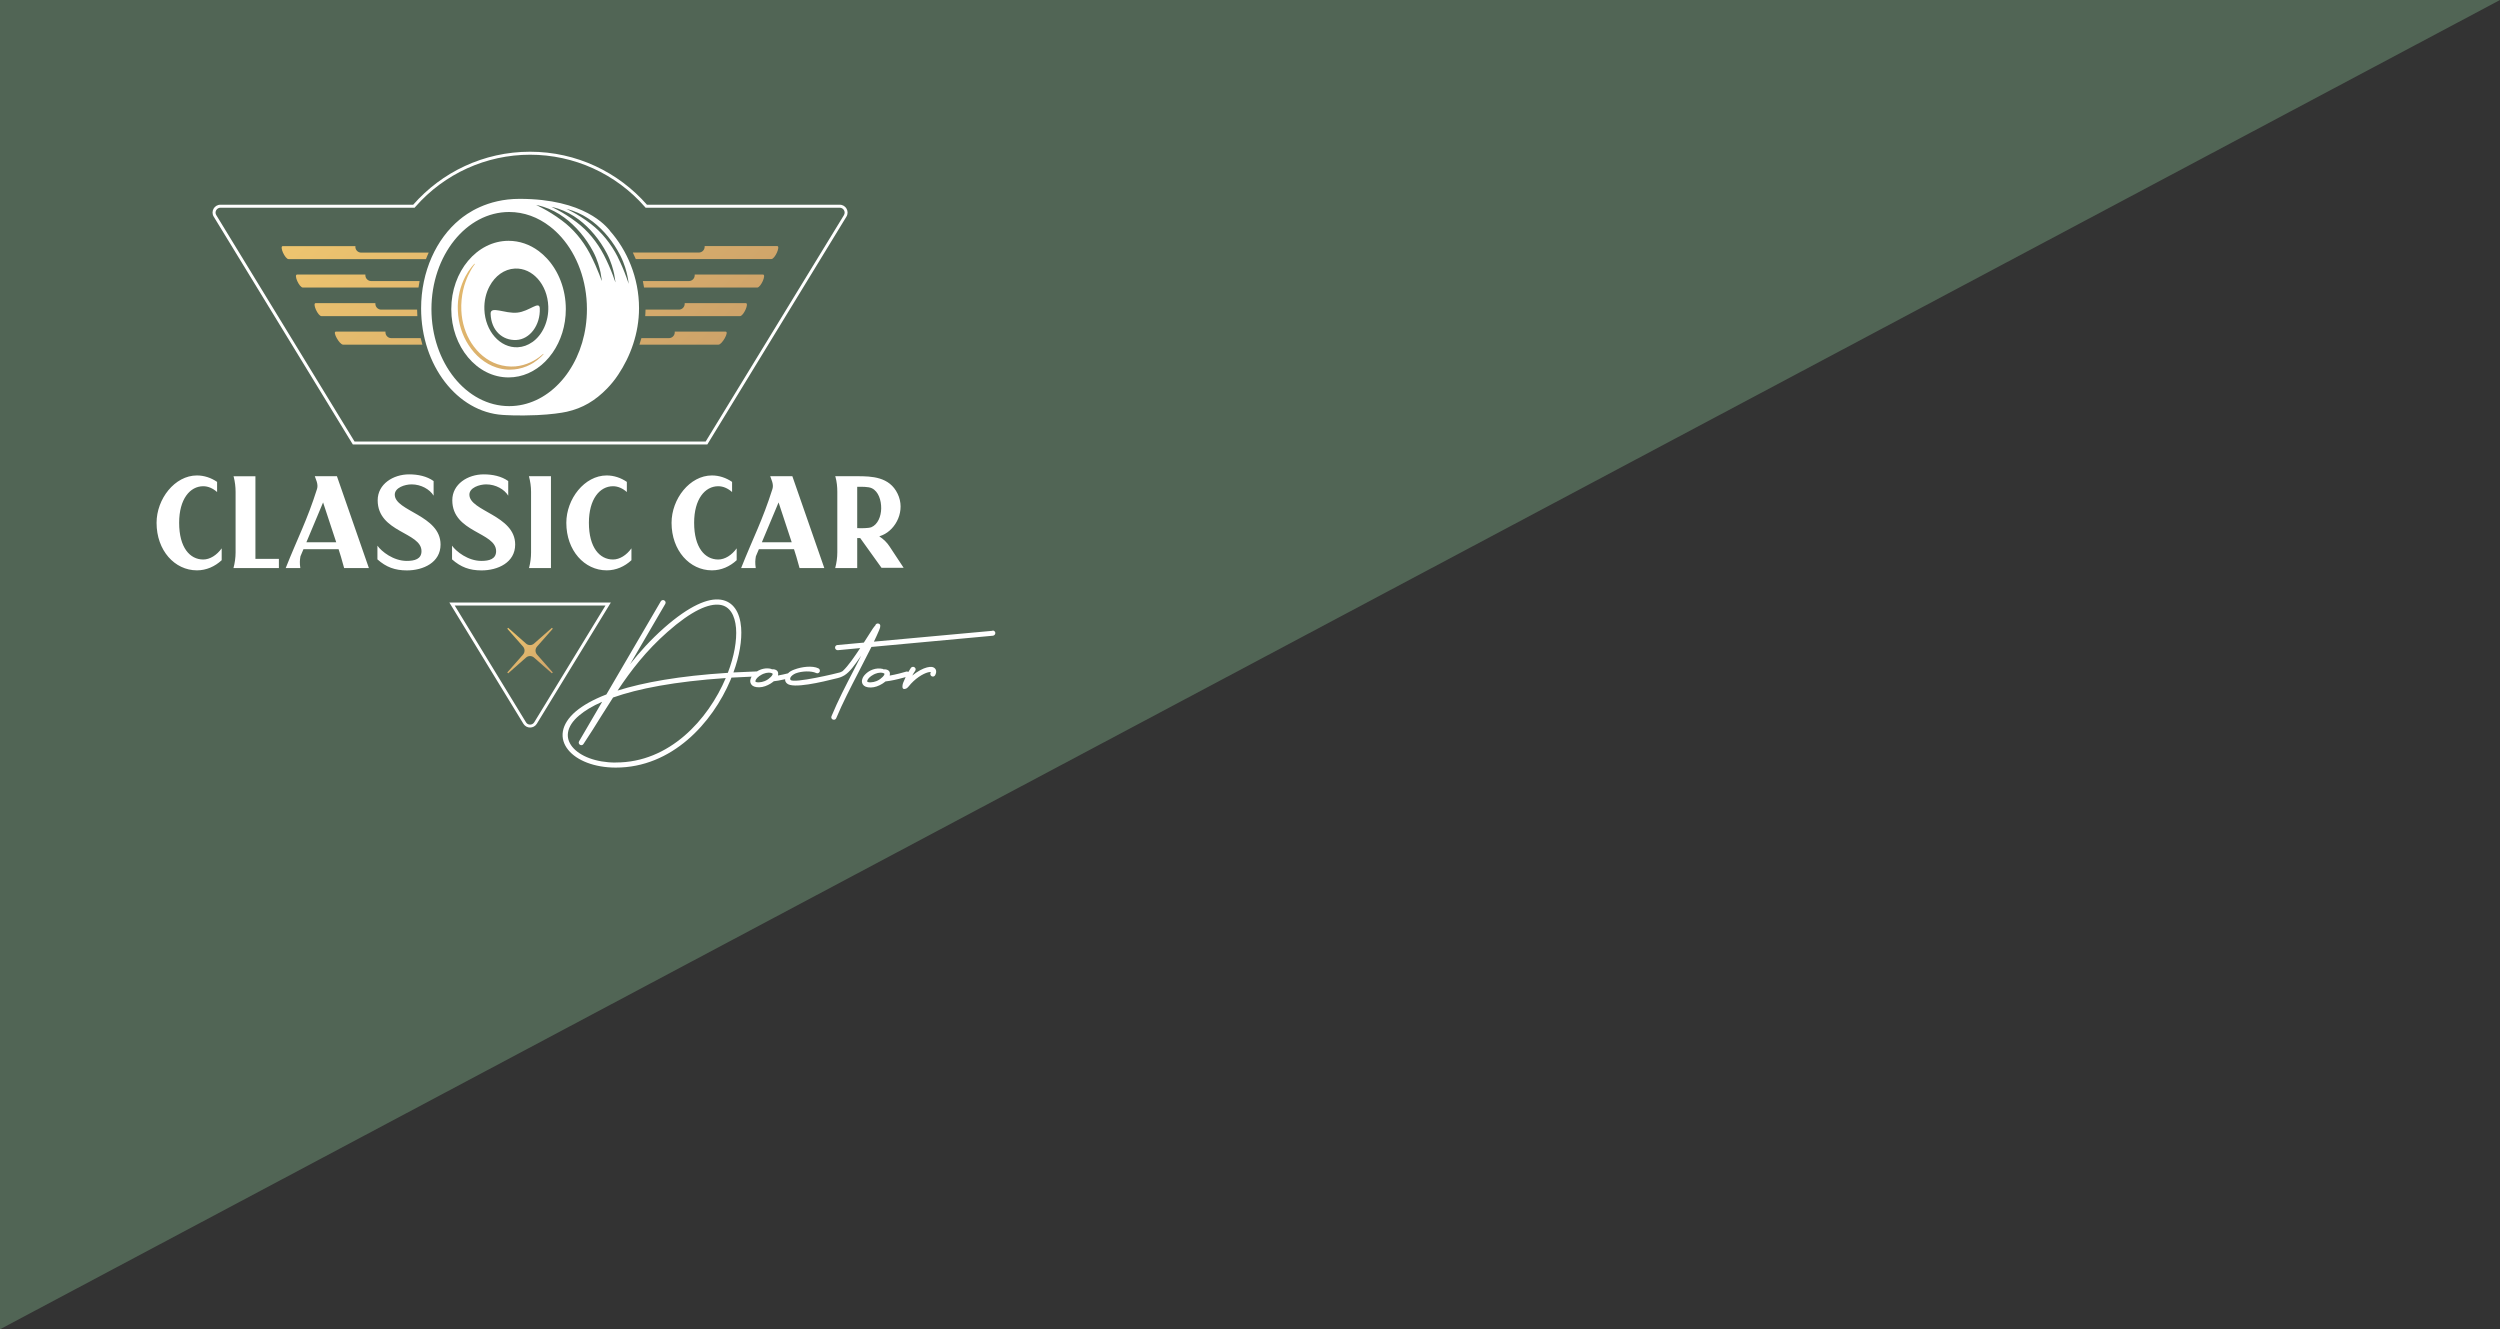
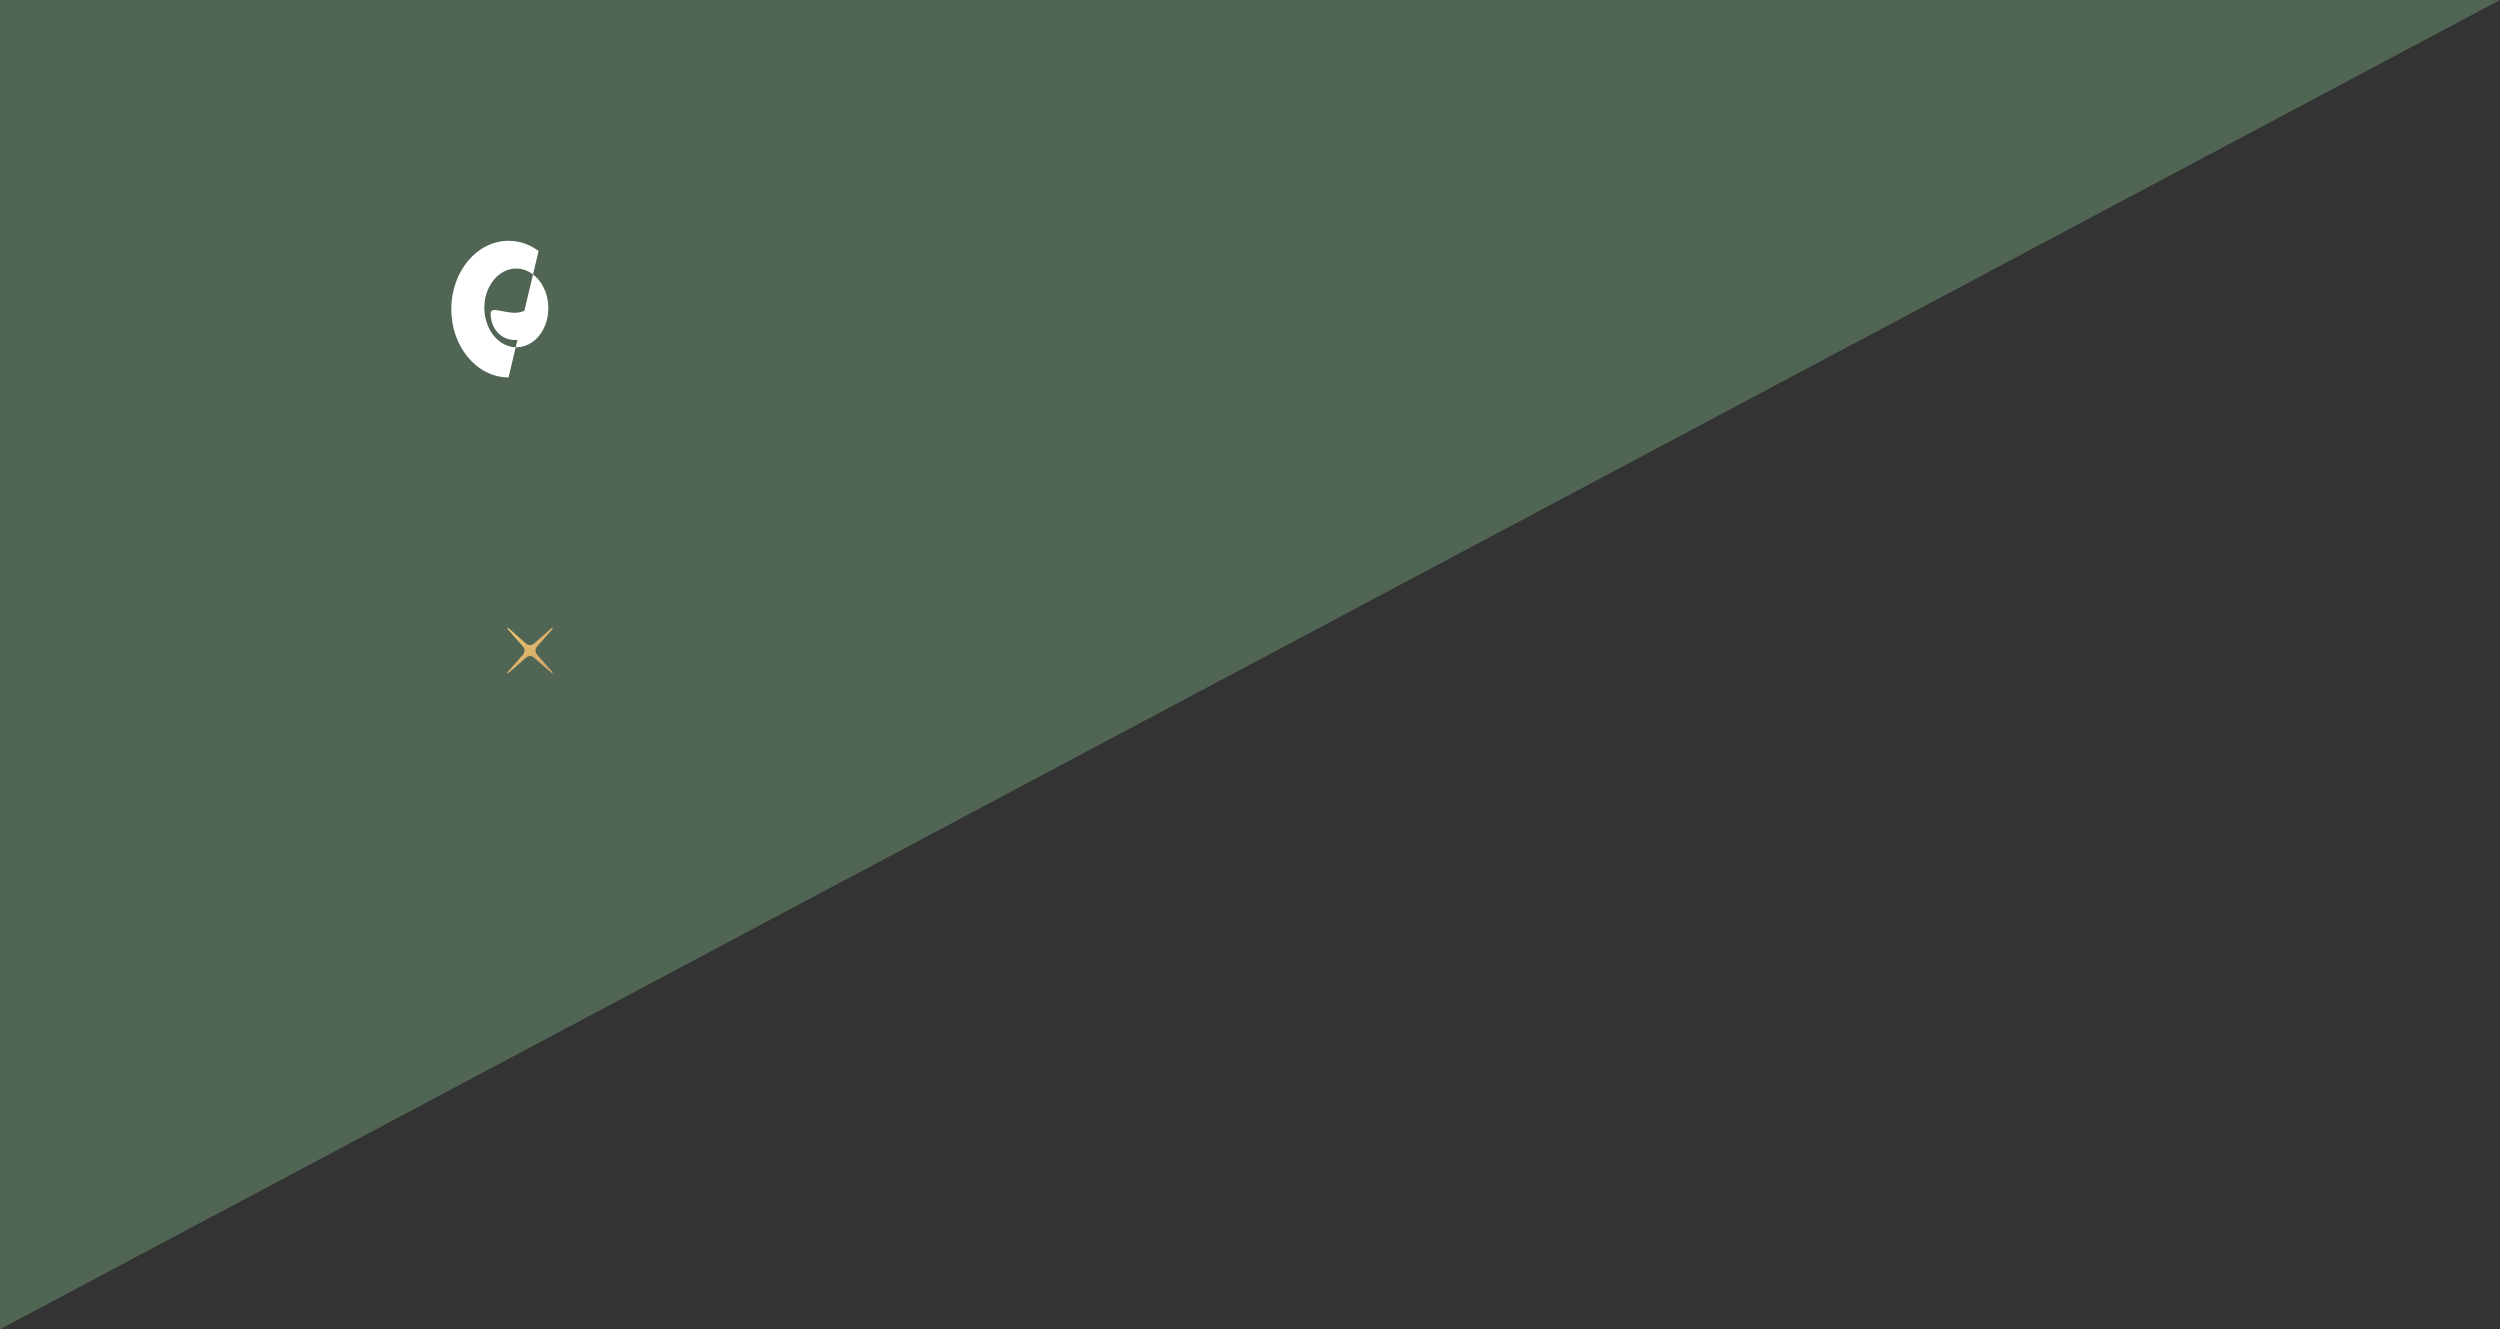
<svg xmlns="http://www.w3.org/2000/svg" xmlns:xlink="http://www.w3.org/1999/xlink" id="Layer_1" data-name="Layer 1" viewBox="0 0 392 208.43">
  <rect x="0" y="0" width="392" height="208.43" fill="#333333" stroke="none" />
  <defs>
    <style>
      .cls-1 {
        fill: url(#linear-gradient-2);
      }

      .cls-2 {
        fill: url(#linear-gradient);
      }

      .cls-3 {
        fill: #fff;
      }

      .cls-4 {
        fill: #516555;
      }
    </style>
    <linearGradient id="linear-gradient" x1="86.62" y1="105.51" x2="79.61" y2="98.5" gradientUnits="userSpaceOnUse">
      <stop offset="0" stop-color="#cea36a" />
      <stop offset="1" stop-color="#eec56f" />
    </linearGradient>
    <linearGradient id="linear-gradient-2" x1="104.18" y1="62.71" x2="62.17" y2="20.7" xlink:href="#linear-gradient" />
  </defs>
  <polygon class="cls-4" points="0 0 0 208.43 392 0 0 0" />
  <g>
    <path class="cls-2" d="M82.01,102.64c.32-.36.32-.9,0-1.26l-2.47-2.8.14-.14,2.8,2.47c.36.32.9.32,1.26,0l2.8-2.47.14.14-2.47,2.8c-.32.36-.32.9,0,1.26l2.47,2.8-.14.14-2.8-2.47c-.36-.32-.9-.32-1.26,0l-2.8,2.47-.14-.14,2.47-2.8Z" />
-     <path class="cls-3" d="M94.94,94.95l-11.17,18.3c-.14.23-.38.37-.65.37s-.51-.13-.65-.37l-11.17-18.3h23.65M95.78,94.48h-25.32l11.61,19.01c.24.39.65.59,1.05.59s.81-.2,1.05-.59l11.61-19.01h0ZM83.12,24.26c6.88,0,13.43,2.97,17.97,8.15l.14.16h30.44c.28,0,.53.15.67.39.14.24.13.53-.01.77l-21.68,35.5h-55.06l-21.68-35.5c-.15-.24-.15-.53-.01-.77s.39-.39.67-.39h30.44l.14-.16c4.54-5.18,11.09-8.15,17.97-8.15M83.12,23.79c-7.31,0-13.86,3.22-18.33,8.31h-30.23c-.96,0-1.55,1.05-1.05,1.87l21.81,35.72h55.59l21.81-35.72c.5-.82-.09-1.87-1.05-1.87h-30.23c-4.47-5.09-11.02-8.31-18.33-8.31h0ZM34.76,85.98v1.86c-1.07.99-2.41,1.59-3.88,1.59-3.49,0-6.33-3.11-6.33-7.45,0-3.75,2.85-7.43,6.33-7.43,1.13,0,2.23.37,3.16,1.01v1.59c-.66-.58-1.4-.91-2.17-.91-2.08,0-3.78,2.02-3.78,5.73,0,3.9,1.69,5.76,3.78,5.76,1.05,0,2.12-.68,2.89-1.75ZM40.06,87.63h3.67v1.44h-7.12c.21-.8.33-1.63.33-2.45v-9.49c0-.8-.1-1.59-.29-2.35l-.04-.1h3.44v12.95ZM52.83,74.67l5.01,14.4h-3.88l-.5-1.77-.37-1.18h-5.51l-.47,1.11c-.1.62-.14,1.01-.02,1.84h-2.29c1.92-4.83,3.34-7.45,4.91-12.4.25-.76-.25-1.63-.35-2h3.47ZM52.72,85.03l-2.06-6.25-2.62,6.25h4.68ZM69.08,85.38c0,2.83-2.72,4.06-5.28,4.06-1.88,0-3.26-.52-4.62-1.73v-2.15c.64.91,2.5,2.39,4.6,2.39,1.24,0,2.31-.29,2.31-1.53,0-2.99-6.87-2.91-6.87-7.98,0-2.54,2.43-4.06,4.93-4.06,1.38,0,2.78.29,3.84,1.05v2.29c-.6-.99-1.96-1.77-3.45-1.77-1.07,0-2.64.52-2.64,1.61,0,2.6,7.18,3.22,7.18,7.82ZM80.78,85.38c0,2.83-2.72,4.06-5.28,4.06-1.88,0-3.26-.52-4.62-1.73v-2.15c.64.91,2.5,2.39,4.6,2.39,1.24,0,2.31-.29,2.31-1.53,0-2.99-6.87-2.91-6.87-7.98,0-2.54,2.43-4.06,4.93-4.06,1.38,0,2.78.29,3.84,1.05v2.29c-.6-.99-1.96-1.77-3.45-1.77-1.07,0-2.64.52-2.64,1.61,0,2.6,7.18,3.22,7.18,7.82ZM82.94,74.67h3.45v14.4h-3.45l.04-.12c.19-.74.29-1.55.29-2.33v-9.49c0-.85-.12-1.65-.33-2.45ZM99.01,85.98v1.86c-1.07.99-2.41,1.59-3.88,1.59-3.49,0-6.33-3.11-6.33-7.45,0-3.75,2.85-7.43,6.33-7.43,1.13,0,2.23.37,3.16,1.01v1.59c-.66-.58-1.4-.91-2.17-.91-2.08,0-3.78,2.02-3.78,5.73,0,3.9,1.69,5.76,3.78,5.76,1.05,0,2.12-.68,2.89-1.75ZM115.51,85.98v1.86c-1.07.99-2.41,1.59-3.88,1.59-3.49,0-6.33-3.11-6.33-7.45,0-3.75,2.85-7.43,6.33-7.43,1.13,0,2.23.37,3.16,1.01v1.59c-.66-.58-1.4-.91-2.17-.91-2.08,0-3.78,2.02-3.78,5.73,0,3.9,1.69,5.76,3.78,5.76,1.05,0,2.12-.68,2.89-1.75ZM124.24,74.67l5.01,14.4h-3.88l-.5-1.77-.37-1.18h-5.51l-.47,1.11c-.1.62-.14,1.01-.02,1.84h-2.29c1.92-4.83,3.34-7.45,4.91-12.4.25-.76-.25-1.63-.35-2h3.47ZM124.14,85.03l-2.06-6.25-2.62,6.25h4.68ZM139.5,85.71l2.19,3.32h-3.47l-3.34-4.66h-.47v4.7h-3.45c.21-.8.33-1.63.33-2.48v-9.45c0-.83-.08-1.61-.29-2.37l-.04-.1h3.45c2.27,0,5.05.08,6.33,2.74,1.28,2.62-.23,5.59-2.37,6.5-.17.08-.33.14-.5.19.66.43,1.22.97,1.63,1.61ZM134.41,76.33v6.48c.64.02,1.71.04,2.21-.14,1.03-.43,1.53-1.71,1.55-2.93.02-1.3-.43-2.68-1.46-3.18-.54-.27-1.63-.23-2.29-.23ZM155.62,98.91l-18.59,1.7c.29-.59.56-1.19.82-1.8.26-.58.23-.89-.04-1.02h-.03c-.19-.08-.43.01-.51.21v.04c-.27.29-.58.75-.93,1.33-.26.41-.56.89-.89,1.39l-4.14.38c-.23.01-.4.22-.37.44.01.22.22.38.44.37l3.5-.33c-.96,1.44-1.87,2.78-2.73,3.59,0,0-.14.12-.43.22s-7.34,1.8-7.77,1.17c0,0-.09-.14-.03-.31.08-.25.47-.56.85-.71.99-.37,2.44-.41,3.2-.05.21.11.45.01.55-.18.1-.21.01-.45-.19-.55-.96-.47-2.64-.25-3.79.19-.34.12-.74.32-.96.57,0,0-.01.01-.02.02-.48.12-1.03.25-1.57.34v-.04c.12-.55-.14-.82-.58-.92-.11-.03-.23-.03-.37-.01-.04-.03-.08-.05-.12-.07-.82-.21-1.63.02-2.23.4-.01,0-.02,0-.04,0-1.26.04-2.47.1-3.65.16.95-2.58,1.36-5.05,1.21-7.03-.19-2.4-1.22-4.09-3.2-4.38-1.98-.29-4.91.93-8.89,4.43-2.1,1.87-3.81,3.75-5.31,5.67l5.5-9.43c.12-.19.05-.44-.14-.55-.19-.12-.44-.06-.56.14l-8.53,14.6c-2.13.82-3.69,1.73-4.79,2.65-1.21,1.03-1.85,2.1-2.03,3.13-.18,1.07.14,2.06.84,2.92,1.33,1.65,4.1,2.77,7.45,2.77,8.82.01,15.15-7,18-13.75l.14-.36c1.01-.05,2.07-.11,3.16-.15-.07.11-.12.23-.15.34-.11.3-.08.59.08.85.19.3.6.49,1.26.48.63-.01,1.26-.26,1.78-.58.18-.11.36-.25.51-.37.22-.03.45-.06.7-.1.36-.06.72-.14,1.08-.22,0,0,0,0,0,0-.03.25.07.48.29.67.92.85,5.35-.19,7.93-.84.59-.14.89-.34,1.08-.44.86-.55,1.53-1.5,2.63-3.09-.38.74-.77,1.5-1.15,2.24-1.26,2.43-2.51,4.84-3.51,7.26-.1.21.01.45.22.53.21.08.44-.01.52-.22,1-2.39,2.25-4.79,3.49-7.2.69-1.32,1.37-2.65,2.03-3.97l19.06-1.76c.22-.03.38-.22.37-.45-.03-.22-.22-.38-.44-.36ZM96.55,119.57c-3.1,0-5.63-1-6.82-2.47-.55-.69-.8-1.45-.66-2.28.14-.85.69-1.76,1.76-2.65.86-.73,2.04-1.45,3.59-2.13l-3.62,6.2c-.11.19-.05.44.15.55.19.11.44.06.55-.15.99-1.48,1.91-2.95,2.8-4.39.62-.97,1.22-1.93,1.83-2.88,3.92-1.39,9.66-2.51,17.67-3.05-2.76,6.5-8.82,13.26-17.25,13.24ZM114.13,105.5c-7.63.48-13.26,1.51-17.29,2.78,2.14-3.21,4.46-6.23,7.84-9.21,3.76-3.32,6.46-4.49,8.23-4.23,1.52.22,2.33,1.62,2.5,3.64.15,1.95-.29,4.43-1.28,7.01ZM120.86,106.15c-.23.22-.48.42-.75.55l-.22.1c-.29.12-.57.17-.88.19-.33.01-.51-.04-.56-.12-.01-.03-.01-.08.01-.15.04-.14.14-.27.27-.43.19-.19.43-.38.72-.52l.23-.11c.28-.12.58-.18.85-.19.2,0,.37.03.5.09.07.03.11.06.12.09.02.1-.06.26-.29.5ZM146.13,104.58c-.22-.03-.48-.01-.78.07-.63.16-1.47.59-2.31,1.28.16-.29.32-.55.45-.73.14-.18.1-.44-.08-.56-.18-.14-.44-.1-.58.08-.12.17-.26.39-.4.64-.1-.06-.22-.09-.34-.05-.52.16-1.59.45-2.58.62v-.04c.12-.55-.14-.82-.58-.92-.11-.03-.23-.03-.37-.01-.04-.03-.08-.05-.12-.07-1.1-.27-2.17.22-2.76.84-.23.23-.4.49-.47.74-.11.3-.08.59.08.85.19.3.6.49,1.26.48.63-.01,1.26-.26,1.78-.58.18-.11.36-.25.51-.37.22-.03.45-.06.7-.1.88-.15,1.84-.4,2.46-.58-.15.32-.28.62-.37.85h0c-.07.18-.1.32-.11.41-.08.54.1.74.6.52.08-.04.21-.14.33-.29,1.02-1.28,2.25-2.02,3.07-2.24.18-.04.33-.06.44-.04,0,.03-.03.06-.05.11-.1.21-.01.45.18.55.21.1.44.03.55-.18.17-.33.19-.6.1-.84-.11-.25-.33-.4-.63-.45ZM138.39,106.15c-.23.22-.48.42-.75.55l-.22.1c-.29.12-.57.17-.88.19-.33.01-.51-.04-.56-.12-.01-.03-.01-.08.01-.15.04-.14.14-.27.27-.43.19-.19.43-.38.72-.52l.23-.11c.28-.12.58-.18.85-.19.2,0,.37.03.5.09.07.03.11.06.12.09.02.1-.06.26-.29.5Z" />
    <g>
-       <path class="cls-3" d="M84.45,39.35c-1.37-1.01-2.98-1.59-4.71-1.59-4.95,0-8.98,4.8-8.98,10.71s4.03,10.71,8.98,10.71c2.18,0,4.18-.93,5.73-2.47.43-.43.83-.9,1.18-1.41,1.29-1.85,2.07-4.23,2.07-6.83,0-3.14-1.14-5.97-2.95-7.93-.41-.44-.85-.84-1.32-1.19ZM83.45,53.65c-.67.47-1.44.76-2.27.8-2.77.13-5.11-2.52-5.23-5.93-.05-1.35.26-2.61.82-3.65.85-1.6,2.3-2.68,3.97-2.76,2.77-.13,5.11,2.52,5.23,5.93.09,2.39-.94,4.51-2.51,5.61Z" />
+       <path class="cls-3" d="M84.45,39.35c-1.37-1.01-2.98-1.59-4.71-1.59-4.95,0-8.98,4.8-8.98,10.71s4.03,10.71,8.98,10.71ZM83.45,53.65c-.67.47-1.44.76-2.27.8-2.77.13-5.11-2.52-5.23-5.93-.05-1.35.26-2.61.82-3.65.85-1.6,2.3-2.68,3.97-2.76,2.77-.13,5.11,2.52,5.23,5.93.09,2.39-.94,4.51-2.51,5.61Z" />
      <path class="cls-3" d="M76.93,49.22c.09,2.63,1.88,4.19,4.02,4.09,2.13-.1,3.79-2.32,3.69-4.95-.05-1.29-1.63.47-3.53.66-1.96.2-4.23-1.14-4.18.19Z" />
-       <path class="cls-3" d="M95.64,36.17c-.6-.68-3.94-4.99-14.18-4.99-5.13,0-8.28,2.33-9.39,3.25-3.64,3-6.04,8.12-6.04,13.93,0,8.93,5.68,16.25,12.8,16.7.23.01,2.32.17,5.38.03,2.16-.1,3.82-.34,4.67-.53,2.49-.56,4.46-1.74,6.31-3.64.63-.65,1.22-1.37,1.74-2.16,1.9-2.84,3.27-6.48,3.27-10.44,0-4.8-1.9-9.13-4.57-12.13ZM89.23,58.16c-.48.73-1.02,1.4-1.61,2.01-2.11,2.19-4.82,3.51-7.78,3.51-6.72,0-12.19-6.83-12.19-15.22s5.47-15.22,12.19-15.22c2.34,0,4.53.83,6.39,2.27.64.49,1.24,1.06,1.8,1.69,2.46,2.79,4,6.81,4,11.27,0,3.69-1.05,7.07-2.81,9.7ZM94.29,43.88c-.06-.16-.14-.37-.24-.64l-.11-.28c-.29-.73-.76-1.87-1.48-3.25-1.1-2.06-2.6-3.84-4.35-5.13-1.17-.88-2.27-1.52-2.83-1.82-.37-.2-.72-.38-.98-.51l-.24-.12.19.04c.13.02.26.06.41.1.2.05.37.1.55.16,1.15.36,2.25.93,3.27,1.68,1.82,1.34,3.38,3.19,4.52,5.33.69,1.3,1.02,2.6,1.16,3.25.09.46.15.84.18,1.11l.03.27-.07-.18ZM96.13,43.24c-.43-1.14-.9-2.2-1.44-3.25-1.08-2.07-2.56-3.85-4.27-5.14-1.15-.88-2.25-1.52-2.8-1.82-.36-.2-.71-.38-.98-.51l-.19-.09.13.03c.12.03.26.06.4.1.19.05.36.1.54.16,1.14.38,2.22.95,3.22,1.7,1.78,1.34,3.3,3.18,4.42,5.32.68,1.3,1,2.58,1.14,3.23.09.46.15.83.18,1.1l.02.21-.38-1.04ZM96.85,40.27c-1.06-2.07-2.51-3.86-4.19-5.15-1.13-.88-2.22-1.52-2.77-1.82-.35-.19-.7-.37-.97-.5l-.13-.06.07.02c.12.03.25.06.4.11.18.05.36.11.53.17,1.12.39,2.19.97,3.16,1.72,1.74,1.34,3.23,3.18,4.32,5.31.66,1.3.98,2.56,1.11,3.2.09.47.16.83.18,1.08l.02.15-.34-.97c-.41-1.14-.87-2.2-1.39-3.24Z" />
    </g>
-     <path class="cls-1" d="M65.96,53.02c.08.34.17.68.27,1.02h-12.44c-.56,0-1.7-2.04-1.13-2.04h7.78s0,.07,0,.11c0,.5.41.91.91.91h4.62ZM65.41,48.55h-5.64c-.5,0-.91-.41-.91-.91,0-.04,0-.08,0-.11h-9.36c-.56,0,.34,2.04.91,2.04h15.03c-.02-.34-.04-.68-.04-1.02ZM55.73,38.7s0-.08,0-.11h-11.39c-.56,0,.34,2.04.91,2.04h21.54c.13-.35.28-.69.43-1.02h-10.59c-.5,0-.91-.41-.91-.91ZM65.8,44.07h-7.6c-.5,0-.91-.41-.91-.91,0-.04,0-.08,0-.11h-10.71c-.56,0,.34,2.04.91,2.04h18.13c.05-.34.11-.68.17-1.02ZM113.81,52h-8.01s0,.07,0,.11c0,.5-.41.91-.91.91h-4.32c-.09.34-.2.68-.31,1.02h12.4c.56,0,1.7-2.04,1.13-2.04ZM119.64,43.05h-10.71s0,.07,0,.11c0,.5-.41.91-.91.91h-7.22c.07.34.14.68.19,1.02h17.74c.56,0,1.47-2.04.91-2.04ZM121.88,38.58h-11.39s0,.07,0,.11c0,.5-.41.91-.91.91h-10.35c.16.34.32.68.46,1.02h21.26c.56,0,1.47-2.04.91-2.04ZM116.95,47.53h-9.59s0,.07,0,.11c0,.5-.41.91-.91.91h-5.23c0,.34-.03.68-.05,1.02h14.86c.56,0,1.47-2.04.91-2.04ZM85.18,55.48l-.13.11s-.03.03-.05.04c-.03.03-.07.06-.11.09l-.22.18c-.05.04-.11.08-.17.13-.04.03-.07.05-.11.08-.06.05-.14.09-.21.14-.04.03-.09.06-.13.09-.26.16-.54.32-.87.47-.76.35-1.58.57-2.37.64-.92.08-1.88-.04-2.79-.34-.81-.27-1.59-.7-2.32-1.3-.33-.27-.64-.57-.96-.93-.32-.37-.58-.72-.81-1.07-.95-1.48-1.5-3.24-1.59-5.09-.03-.57-.02-1.14.04-1.71.05-.53.13-1.04.24-1.51.11-.49.23-.91.37-1.28.04-.13.09-.25.14-.37.02-.06.05-.12.07-.18l.04-.1c.06-.14.12-.27.17-.39.13-.28.27-.55.41-.79l.18-.31.16-.25c.04-.06.08-.13.13-.19l.17-.24h0s-.06-.06-.06-.06l-.26.29s-.07.09-.12.14c-.02.03-.04.05-.07.08-.37.46-.7.96-.99,1.51-.38.72-.69,1.55-.9,2.41-.1.44-.18.93-.24,1.45-.04.47-.06.98-.03,1.53h0c.09,1.95.67,3.8,1.68,5.35.24.38.52.75.85,1.14.34.38.67.71,1.02.99.78.64,1.61,1.11,2.49,1.39.58.19,1.18.31,1.79.34.12,0,.25,0,.37,0,.42,0,.84-.04,1.24-.12.46-.09.91-.22,1.34-.4.35-.15.69-.32,1.03-.53.46-.29.87-.61,1.25-.98.11-.1.19-.19.25-.26l.13-.14-.03-.03-.02-.02Z" />
  </g>
</svg>